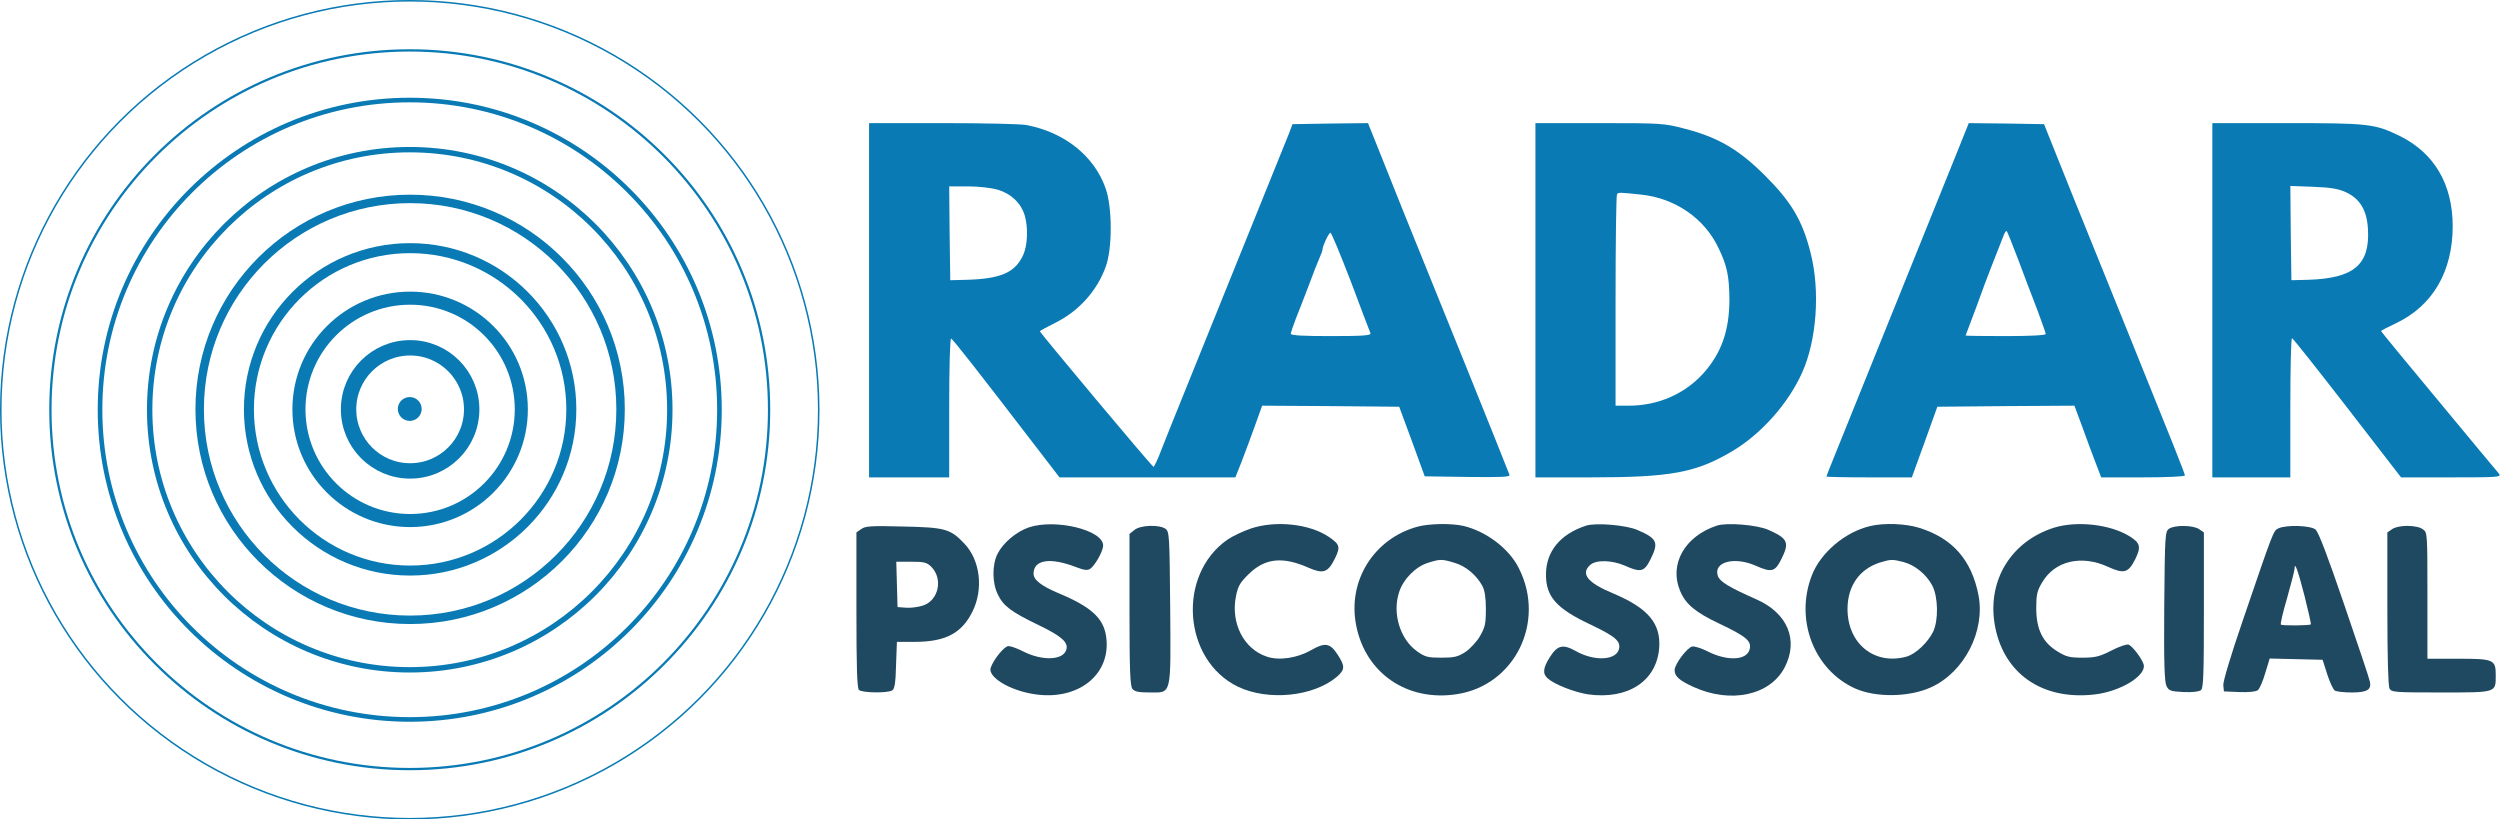
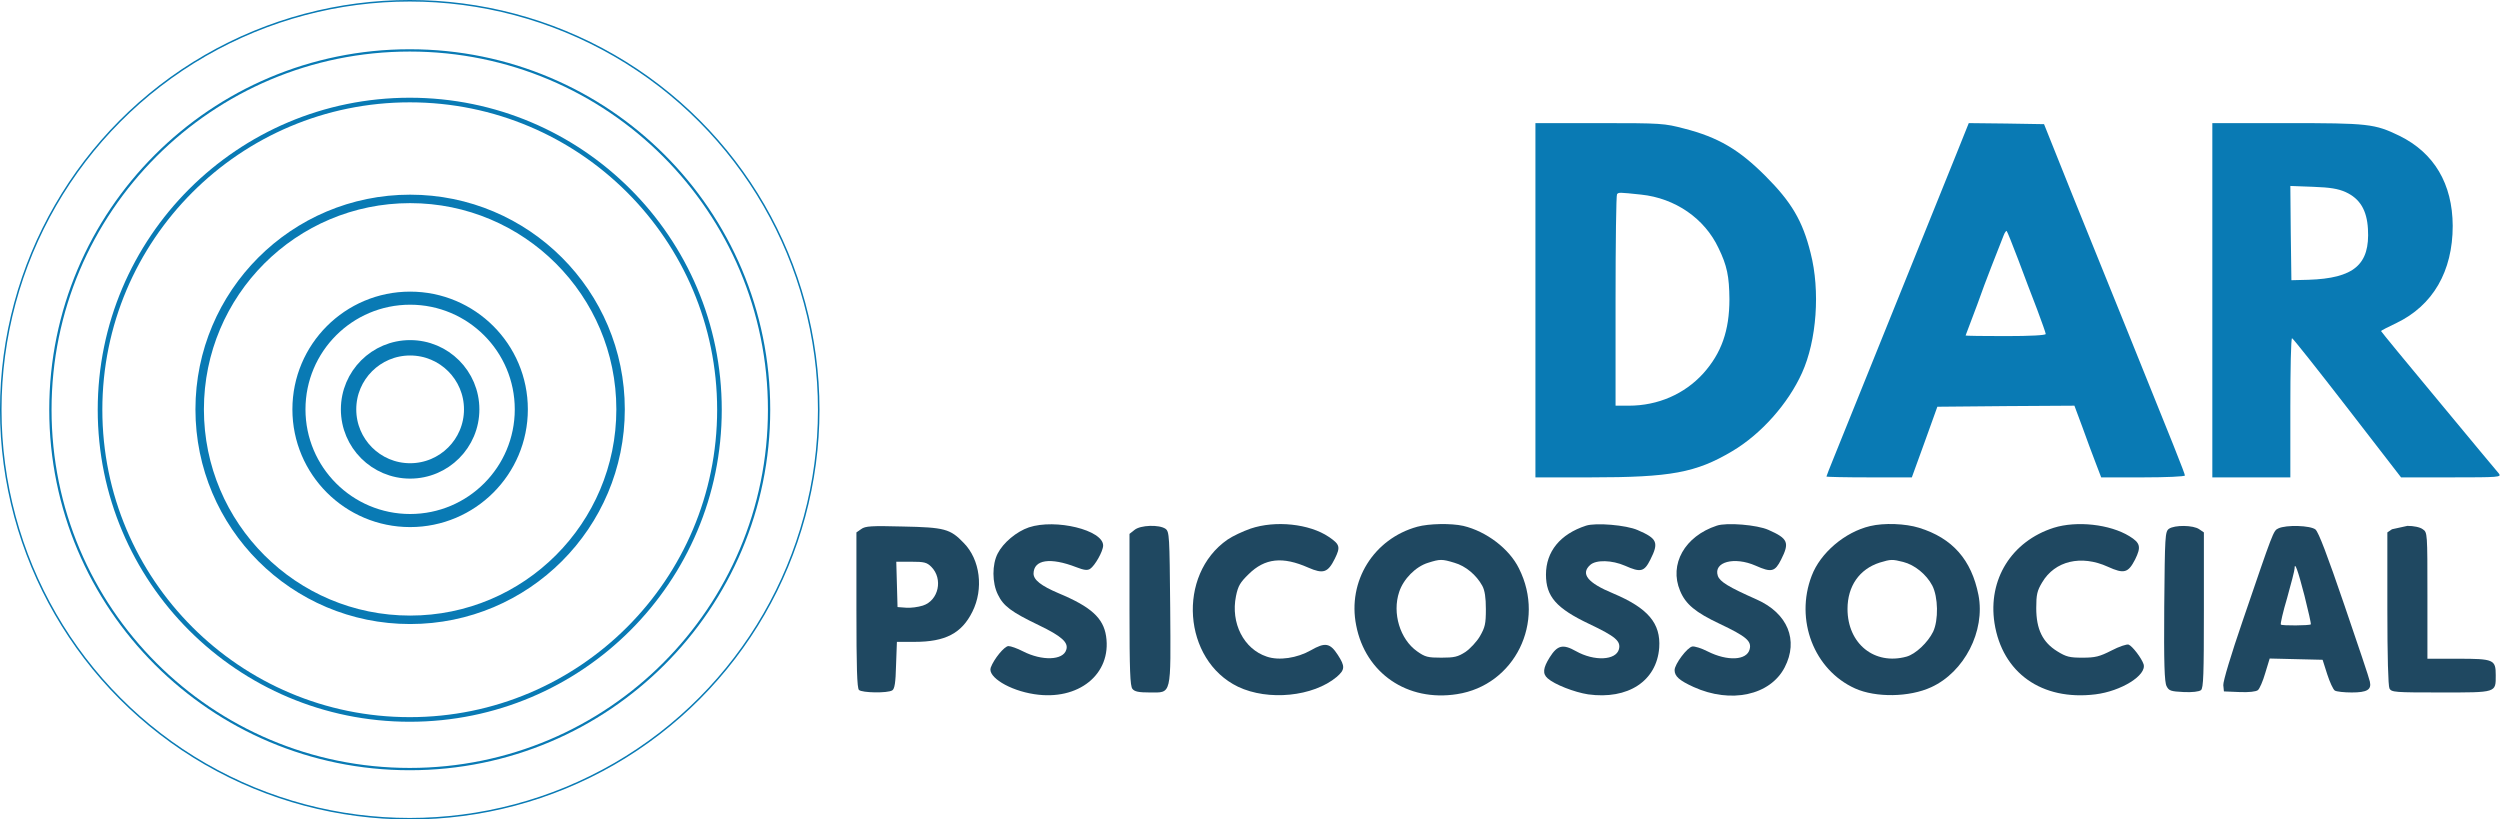
<svg xmlns="http://www.w3.org/2000/svg" width="3249" height="1065" viewBox="0 0 3249 1065" fill="none">
-   <path d="M1129.44 390.201V620.403H1181.51H1233.58V529.692C1233.58 475.157 1234.68 439.53 1236.05 440.078C1238.51 440.9 1268.39 478.993 1347.86 582.584L1376.91 620.403H1491.19H1605.47L1613.96 599.027C1618.35 587.517 1626.29 566.415 1631.23 552.438L1640.27 527.226L1729.34 527.774L1818.4 528.596L1835.12 573.814L1851.56 619.032L1907.47 619.855C1951.59 620.403 1962.83 619.855 1961.73 617.114C1953.51 595.464 1869.1 386.365 1822.79 272.36C1809.09 238.378 1793.46 199.189 1787.98 185.213L1777.84 160L1728.79 160.548L1679.73 161.37L1675.08 173.702C1669.87 186.857 1568.47 437.886 1537.23 514.894C1526.81 540.38 1514.48 571.622 1509.55 583.954C1504.89 596.56 1499.96 606.7 1499.14 606.7C1497.22 606.7 1351.42 432.405 1351.42 430.487C1351.42 429.938 1360.47 425.006 1371.43 419.525C1401.85 404.452 1425.42 378.417 1436.93 346.902C1445.7 323.333 1445.7 269.894 1436.93 244.955C1422.13 202.752 1383.76 172.058 1333.88 162.466C1326.48 161.096 1277.43 160 1225.09 160H1129.44V390.201ZM1296.89 246.6C1314.15 251.806 1326.76 263.865 1331.69 279.76C1336.35 295.654 1335.53 318.674 1329.77 331.281C1319.36 354.027 1301.27 362.248 1256.88 363.619L1234.95 364.167L1234.13 303.054L1233.58 242.215H1257.7C1271.95 242.215 1288.12 244.133 1296.89 246.6ZM1755.65 366.085C1768.8 401.163 1780.31 431.583 1781.13 433.227C1781.95 435.968 1770.72 436.79 1729.88 436.79C1694.26 436.79 1677.54 435.968 1677.54 433.775C1677.54 432.131 1680.56 423.361 1684.12 414.044C1687.96 404.726 1695.35 385.268 1700.84 371.018C1706.04 356.767 1712.35 340.872 1714.54 335.94C1716.73 331.007 1718.65 326.074 1718.65 324.704C1718.65 320.045 1726.87 302.506 1729.06 302.506C1730.43 302.506 1742.22 331.281 1755.65 366.085Z" fill="#097AB4" />
  <path d="M1995.44 390.201V620.403H2066.97C2171.65 620.403 2203.99 614.374 2251.13 586.421C2288.67 564.223 2323.75 524.759 2341.84 484.748C2361.02 442.545 2365.68 377.869 2353.07 328.814C2342.66 286.885 2328.13 262.494 2294.15 228.512C2259.9 194.256 2232.77 178.361 2188.92 167.125C2162.88 160.274 2159.32 160 2078.75 160H1995.44V390.201ZM2132.74 252.903C2177.13 257.562 2215.23 283.87 2233.31 322.237C2244.55 345.257 2247.29 359.234 2247.56 388.831C2247.56 429.664 2237.15 458.988 2213.58 485.296C2189.19 512.153 2154.66 527.226 2116.84 527.226H2099.58V390.749C2099.58 315.66 2100.4 253.177 2101.5 252.355C2103.69 249.888 2103.96 249.888 2132.74 252.903Z" fill="#097AB4" />
  <path d="M2542.99 198.915C2519.97 255.917 2442.41 448.026 2383.49 594.094C2378.01 607.522 2373.63 618.758 2373.63 619.306C2373.63 619.855 2398.56 620.403 2429.26 620.403H2484.62L2501.33 574.362L2517.78 528.596L2606.84 527.774L2695.91 527.226L2706.32 555.179C2711.8 570.8 2719.75 591.627 2723.59 601.767L2730.71 620.403H2785.25C2815.12 620.403 2839.51 619.306 2839.51 617.936C2839.51 615.47 2823.89 576.281 2764.15 428.568C2707.42 288.529 2666.04 186.035 2661.38 173.702L2656.45 161.37L2607.66 160.548L2558.61 160L2542.99 198.915ZM2622.74 337.036C2629.86 356.493 2641.1 385.542 2647.4 401.985C2653.43 418.154 2658.64 432.679 2658.64 434.049C2658.64 435.693 2639.18 436.79 2606.57 436.79C2578.07 436.79 2554.5 436.516 2554.5 435.968C2554.5 435.693 2558.34 425.554 2562.99 413.496C2567.65 401.437 2572.31 388.557 2573.68 384.72C2575.87 377.595 2599.44 316.756 2604.1 305.52C2605.47 301.957 2607.39 299.491 2607.94 300.313C2608.76 301.135 2615.34 317.578 2622.74 337.036Z" fill="#097AB4" />
  <path d="M2875.14 390.201V620.403H2925.84H2976.53V529.966C2976.53 480.089 2977.36 439.53 2978.73 439.53C2979.82 439.53 3012.16 480.364 3050.53 529.966L3120.41 620.403H3185.91C3247.84 620.403 3251.13 620.129 3247.57 615.47C3245.38 613.003 3210.02 570.526 3169.19 521.197C3128.08 471.868 3094.38 430.761 3094.38 430.213C3094.38 429.664 3103.42 425.006 3114.38 419.799C3161.79 397.053 3187.55 352.657 3187.55 293.462C3187.28 238.926 3163.44 198.641 3118.22 176.443C3085.88 160.822 3077.93 160 2971.88 160H2875.14V390.201ZM3048.34 249.614C3066.97 258.11 3076.01 273.182 3077.38 297.573C3080.13 343.887 3059.3 361.7 2999.83 363.619L2977.9 364.167L2977.08 302.78L2976.53 241.667L3005.86 242.763C3028.33 243.585 3038.47 245.229 3048.34 249.614Z" fill="#097AB4" />
  <path d="M1337.17 685.352C1321 690.833 1303.74 705.358 1296.61 719.334C1289.21 733.585 1289.21 757.427 1296.89 772.774C1304.01 787.573 1314.15 795.246 1350.05 812.511C1379.65 826.762 1388.97 834.983 1385.68 844.575C1381.57 858.277 1354.16 859.1 1329.5 846.493C1322.1 842.657 1313.6 839.642 1310.59 839.642C1305.38 839.642 1291.68 856.359 1287.57 867.595C1283.18 879.653 1311.69 897.192 1344.02 902.125C1401.57 911.169 1444.87 876.091 1437.47 826.762C1433.91 803.193 1418.02 788.669 1376.09 771.13C1352.79 761.264 1343.2 753.591 1343.2 745.369C1343.48 727.282 1364.85 723.993 1398.83 737.148C1408.7 740.984 1413.08 741.532 1416.65 739.34C1422.95 735.229 1433.64 716.32 1433.64 708.921C1433.64 688.915 1371.98 673.842 1337.17 685.352Z" fill="#1F4861" />
  <path d="M1625.2 686.997C1615.06 690.559 1601.63 696.862 1595.33 701.247C1529.28 747.013 1537.23 858.003 1609.03 892.534C1648.22 911.169 1706.59 905.414 1737.28 879.653C1747.97 870.336 1748.25 865.951 1738.65 851.152C1728.51 835.531 1722.21 834.435 1703.58 845.123C1685.76 855.263 1662.19 858.825 1646.3 853.344C1616.43 843.479 1599.16 809.771 1606.29 774.692C1609.03 761.264 1611.77 756.879 1622.73 746.191C1643.83 725.364 1666.85 722.897 1700.29 737.696C1719.74 746.191 1725.77 744.273 1734.82 725.912C1742.22 710.839 1741.39 707.55 1726.87 697.685C1701.66 680.693 1657.54 676.035 1625.2 686.997Z" fill="#1F4861" />
  <path d="M1841.97 684.53C1785.24 700.151 1750.99 755.235 1762.5 812.785C1774.55 874.994 1829.09 912.265 1893.49 902.125C1968.58 890.615 2009.14 808.4 1974.06 738.792C1961.46 713.031 1931.58 690.559 1901.71 683.434C1885.82 679.871 1857.04 680.419 1841.97 684.53ZM1890.2 731.392C1904.73 735.503 1918.7 747.287 1926.38 761.264C1929.67 767.293 1931.04 776.611 1931.04 791.683C1931.04 810.867 1929.94 815.251 1923.36 826.762C1919.25 833.887 1910.48 843.205 1904.45 847.315C1894.59 853.618 1890.2 854.715 1873.21 854.715C1855.67 854.715 1852.11 853.892 1841.7 846.493C1819.5 830.872 1809.08 796.89 1818.4 769.211C1823.88 752.494 1839.78 736.325 1855.95 731.392C1871.57 726.46 1874.03 726.46 1890.2 731.392Z" fill="#1F4861" />
  <path d="M2061.21 683.16C2027.5 694.122 2009.14 716.868 2009.14 746.739C2009.14 775.241 2022.57 790.587 2065.32 810.867C2099.3 827.036 2106.7 833.065 2103.96 843.753C2100.12 858.277 2071.9 859.648 2048.06 846.219C2031.06 836.628 2023.94 838.546 2014.07 854.167C2005.3 868.143 2004.48 875.543 2011.33 881.572C2020.1 889.519 2046.14 899.659 2063.95 902.399C2115.75 909.525 2153.02 885.134 2156.31 841.835C2158.5 810.045 2141.78 790.313 2096.29 771.13C2063.13 757.427 2053.81 745.643 2066.69 734.133C2074.36 727.282 2094.92 727.83 2111.91 735.229C2132.19 744.273 2136.85 743.177 2144.79 727.282C2156.03 705.084 2153.84 699.877 2128.35 688.915C2113.55 682.338 2073.82 679.049 2061.21 683.16Z" fill="#1F4861" />
  <path d="M2231.12 683.16C2189.47 696.862 2168.91 733.311 2183.44 767.841C2190.56 785.106 2203.17 795.794 2235.23 810.867C2269.21 827.036 2276.61 833.065 2273.87 843.753C2270.31 858.277 2245.1 859.648 2219.06 846.493C2211.12 842.382 2202.07 839.642 2199.33 840.19C2192.75 841.286 2176.31 863.21 2176.31 870.884C2176.31 878.831 2182.34 884.312 2200.98 892.807C2249.21 914.731 2300.46 903.769 2319.36 867.321C2337.73 831.969 2323.2 796.89 2282.92 779.077C2246.47 762.908 2235.23 756.057 2232.49 748.384C2226.46 730.296 2253.87 722.897 2281.82 735.229C2302.1 744.273 2306.76 743.177 2314.71 727.282C2325.94 705.084 2323.75 699.877 2298.26 688.641C2283.74 682.064 2243.73 678.775 2231.12 683.16Z" fill="#1F4861" />
  <path d="M2430.35 683.708C2397.74 691.381 2365.68 718.512 2354.44 748.383C2332.52 805.66 2357.46 870.609 2410.9 894.726C2437.75 906.784 2481.33 906.236 2509.83 893.081C2552.85 873.35 2580.26 820.184 2571.22 773.322C2562.17 727.556 2537.51 699.329 2493.93 685.9C2476.39 680.419 2448.44 679.323 2430.35 683.708ZM2473.38 730.296C2488.45 734.133 2503.53 746.465 2511.2 760.99C2518.87 775.788 2519.42 805.934 2512.29 821.006C2505.44 834.983 2489.55 850.056 2477.76 853.344C2436.11 864.854 2401.03 836.627 2401.03 791.409C2401.03 761.812 2416.38 739.614 2442.96 731.118C2457.49 726.734 2459.13 726.734 2473.38 730.296Z" fill="#1F4861" />
  <path d="M2669.05 685.9C2614.24 703.439 2583.27 753.042 2592.04 809.771C2602.18 874.446 2653.43 910.895 2723.04 902.399C2756.75 898.288 2790.18 877.461 2785.8 863.21C2783.33 855.537 2771.27 839.642 2766.34 837.724C2764.15 836.901 2754.01 840.19 2744.14 845.397C2728.52 853.344 2723.04 854.715 2706.32 854.715C2689.6 854.715 2685.22 853.618 2673.71 846.493C2654.53 834.709 2646.31 817.718 2646.31 790.313C2646.31 772.774 2647.4 767.841 2653.98 756.879C2670.42 728.926 2704.68 720.705 2739.48 736.599C2760.58 746.191 2765.79 744.547 2774.83 727.008C2782.78 710.839 2781.69 705.632 2767.43 696.862C2741.95 681.241 2698.92 676.583 2669.05 685.9Z" fill="#1F4861" />
  <path d="M1119.3 687.545L1113 691.929V792.78C1113 867.321 1113.82 894.178 1116.29 896.644C1120.13 900.481 1153.56 901.029 1159.59 897.192C1162.6 895.274 1163.97 887.601 1164.52 864.306L1165.62 834.161H1188.64C1228.37 834.161 1249.75 823.199 1263.73 794.972C1278.53 765.375 1273.87 727.282 1252.49 705.632C1234.95 687.271 1227.55 685.352 1173.29 684.256C1132.18 683.16 1124.51 683.708 1119.3 687.545ZM1210.29 736.599C1225.91 752.22 1219.88 780.447 1199.33 787.025C1193.3 788.943 1183.43 790.313 1177.4 789.765L1166.44 788.943L1165.62 759.346L1164.8 730.022H1184.25C1200.97 730.022 1204.53 730.844 1210.29 736.599Z" fill="#1F4861" />
  <path d="M1474.47 688.641L1467.89 693.848V792.506C1467.89 871.706 1468.72 891.711 1471.73 895.274C1474.47 898.837 1479.95 899.933 1494.2 899.933C1522.98 899.933 1521.61 905.688 1520.79 788.943C1519.96 695.766 1519.69 691.107 1514.76 687.271C1506.53 681.516 1482.14 682.338 1474.47 688.641Z" fill="#1F4861" />
  <path d="M2818.68 687.271C2813.75 691.107 2813.48 695.766 2812.65 788.121C2812.1 862.388 2812.93 886.504 2815.67 891.711C2818.68 897.74 2821.15 898.563 2837.87 899.385C2849.1 899.933 2857.87 898.837 2860.34 896.918C2863.63 894.452 2864.17 876.365 2864.17 792.78V691.929L2858.15 687.819C2850.47 682.338 2826.08 682.064 2818.68 687.271Z" fill="#1F4861" />
  <path d="M2960.91 686.722C2954.34 689.737 2954.34 690.559 2914.6 806.756C2899.25 851.426 2889.11 885.408 2889.39 890.341L2890.21 898.562L2910.21 899.385C2922.82 899.933 2931.86 898.837 2934.33 896.918C2936.52 895.274 2940.91 885.134 2943.92 874.72L2949.68 855.811L2983.93 856.633L3018.46 857.455L3024.49 876.365C3027.78 886.504 3032.17 896.096 3034.36 897.466C3036.55 898.837 3046.42 899.933 3056.28 899.933C3076.29 899.933 3082.32 896.37 3079.85 885.682C3079.3 882.12 3064.23 837.45 3046.69 786.202C3024.49 721.253 3013.26 691.655 3009.15 688.093C3002.57 682.886 2971.33 681.79 2960.91 686.722ZM2994.9 774.144C2999.83 793.876 3003.67 810.593 3003.12 811.415C3001.47 813.059 2965.57 813.333 2964.2 811.689C2963.38 810.867 2966.94 795.246 2972.42 776.885C2977.63 758.249 2982.02 741.258 2982.02 739.066C2982.02 729.2 2986.13 740.162 2994.9 774.144Z" fill="#1F4861" />
-   <path d="M3108.63 687.819L3102.6 691.929V790.587C3102.6 853.344 3103.69 891.163 3105.34 894.726C3108.08 899.659 3111.91 899.933 3172.21 899.933C3245.1 899.933 3243.46 900.481 3243.46 877.461C3243.46 857.181 3240.99 856.085 3193.86 856.085H3154.67V774.144C3154.67 692.203 3154.67 691.929 3148.64 687.819C3145.07 685.078 3136.85 683.434 3128.63 683.434C3120.41 683.434 3112.19 685.078 3108.63 687.819Z" fill="#1F4861" />
-   <circle cx="532.5" cy="531.5" r="15.5" fill="#097AB4" />
+   <path d="M3108.63 687.819L3102.6 691.929V790.587C3102.6 853.344 3103.69 891.163 3105.34 894.726C3108.08 899.659 3111.91 899.933 3172.21 899.933C3245.1 899.933 3243.46 900.481 3243.46 877.461C3243.46 857.181 3240.99 856.085 3193.86 856.085H3154.67V774.144C3154.67 692.203 3154.67 691.929 3148.64 687.819C3145.07 685.078 3136.85 683.434 3128.63 683.434Z" fill="#1F4861" />
  <circle cx="533" cy="532" r="80" stroke="#097AB4" stroke-width="20" />
  <circle cx="533" cy="532" r="144.5" stroke="#097AB4" stroke-width="17" />
-   <circle cx="533" cy="532" r="209.5" stroke="#097AB4" stroke-width="13" />
  <circle cx="533" cy="532" r="273.5" stroke="#097AB4" stroke-width="11" />
-   <circle cx="532.5" cy="532.5" r="338" stroke="#097AB4" stroke-width="7" />
  <circle cx="532.5" cy="532.5" r="402.5" stroke="#097AB4" stroke-width="6" />
  <circle cx="532.5" cy="532.5" r="467" stroke="#097AB4" stroke-width="3" />
  <circle cx="532.5" cy="532.5" r="531.5" stroke="#097AB4" stroke-width="2" />
</svg>